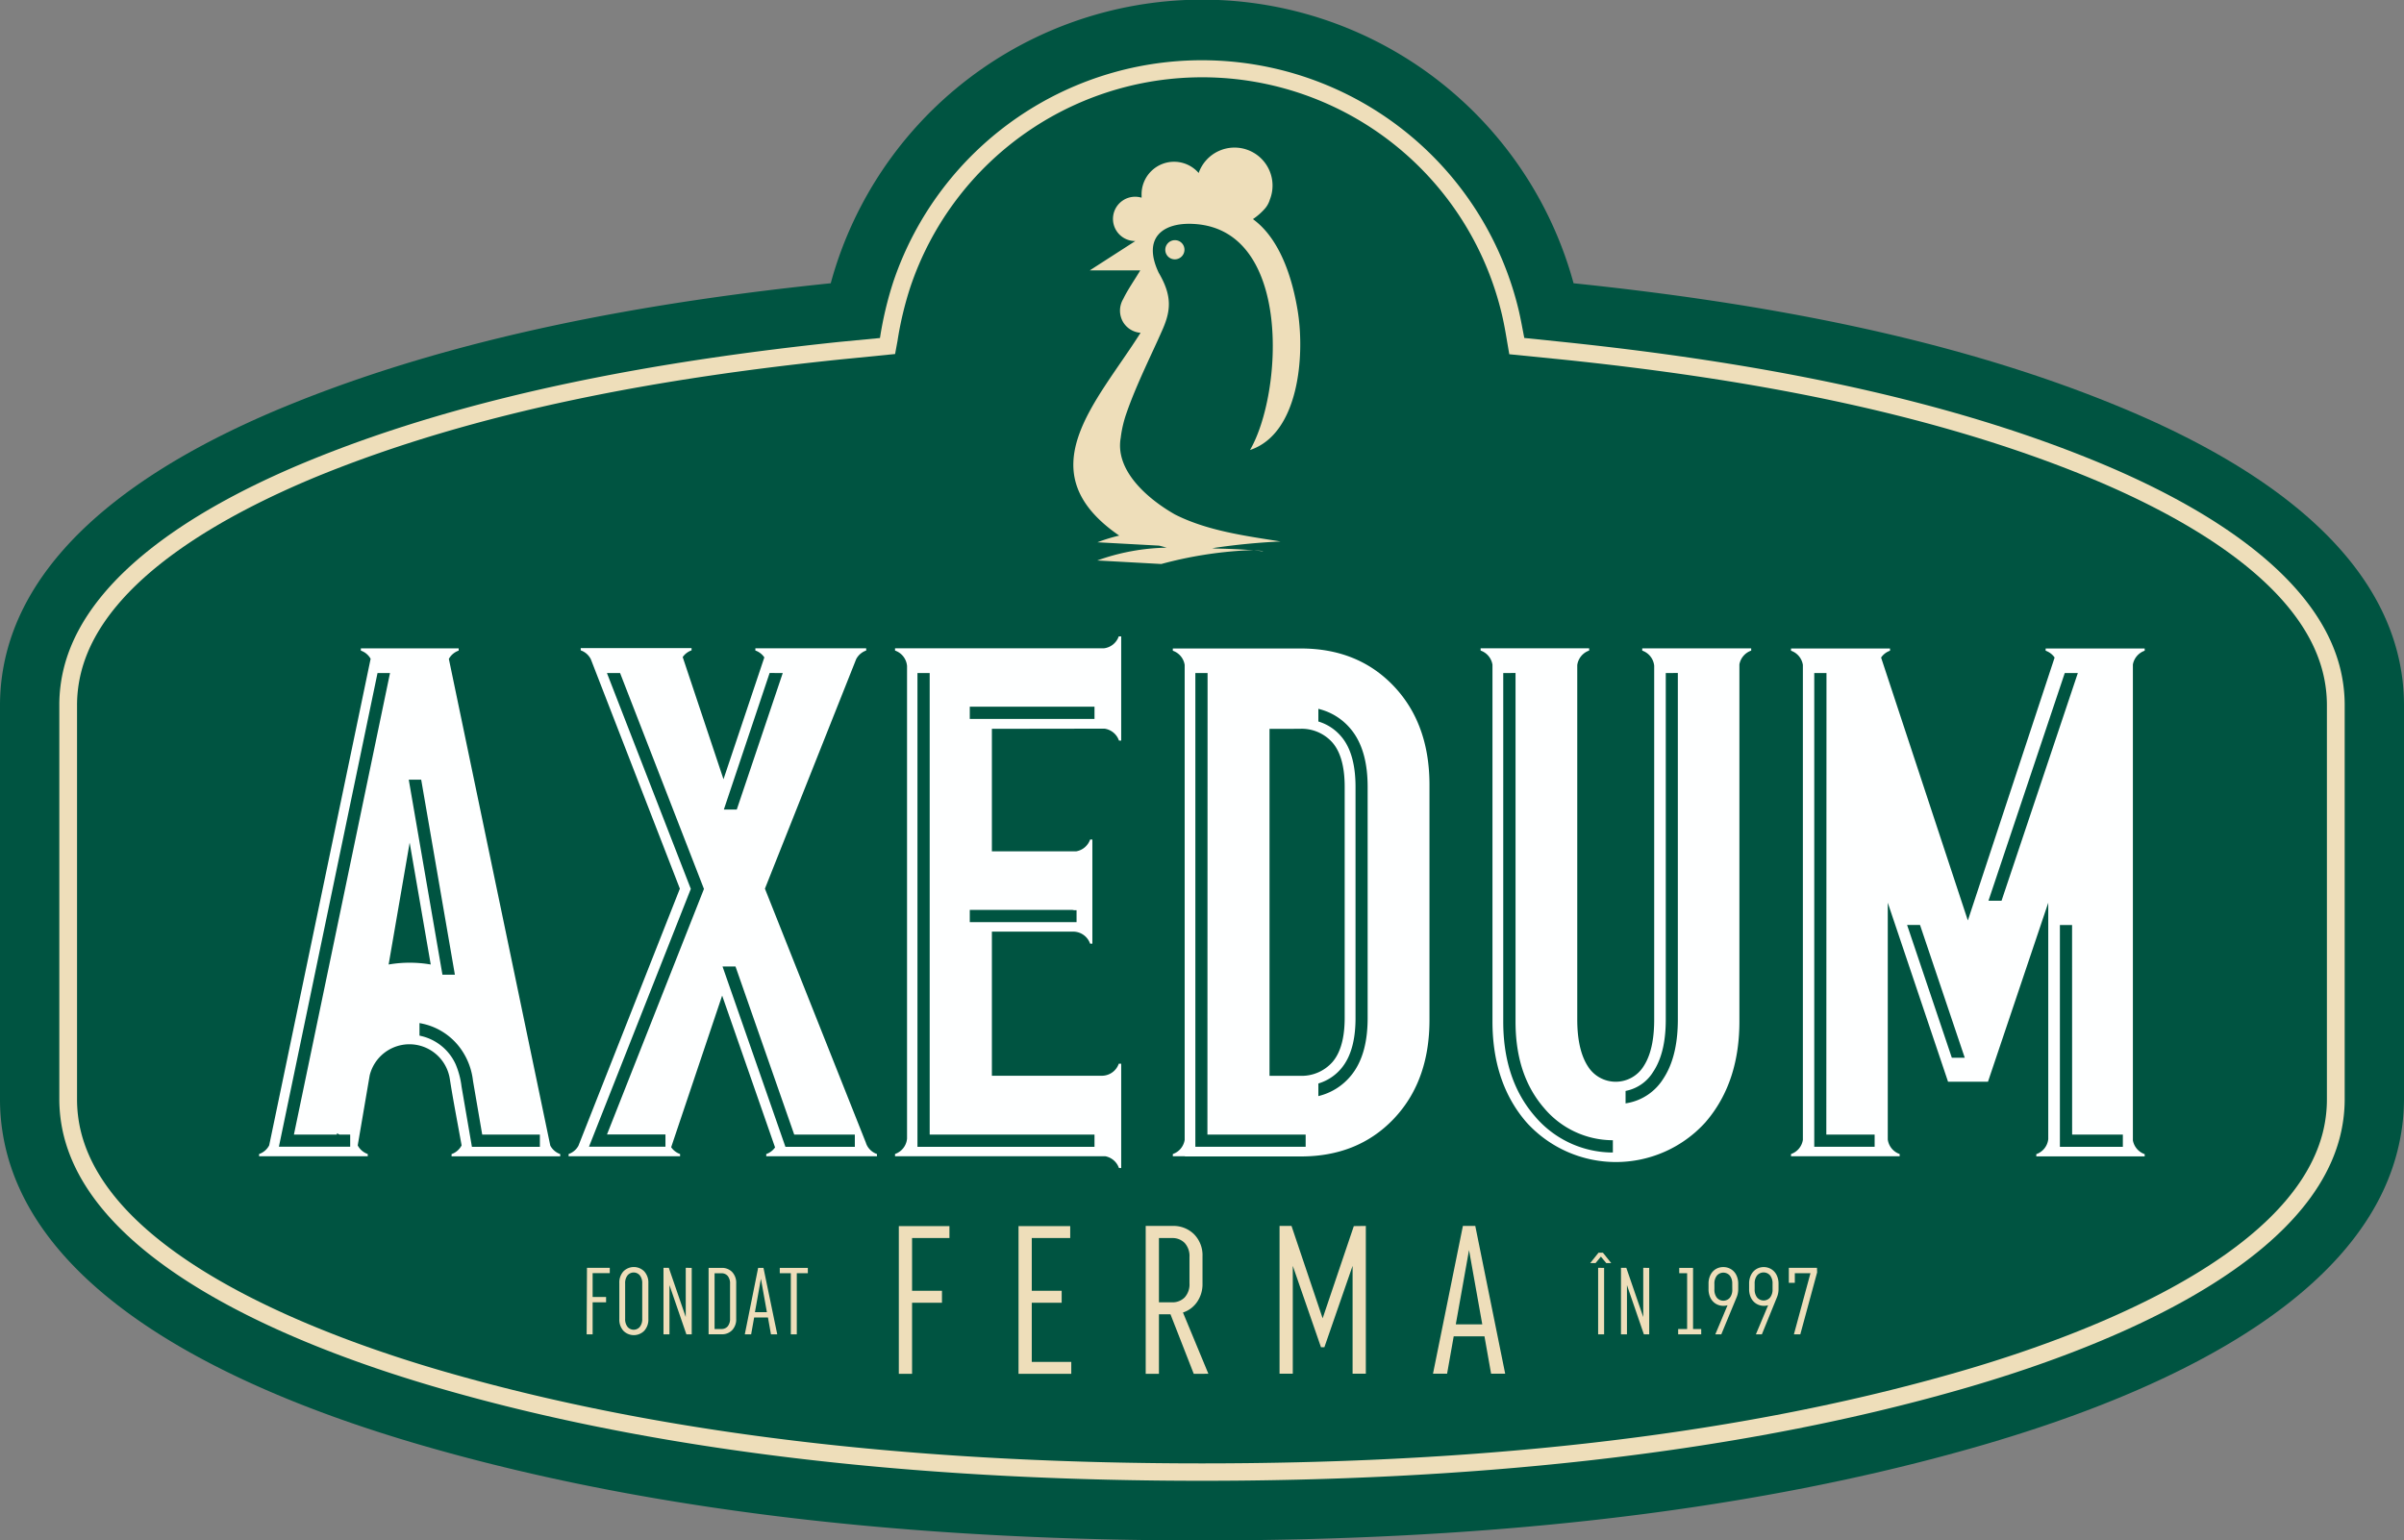
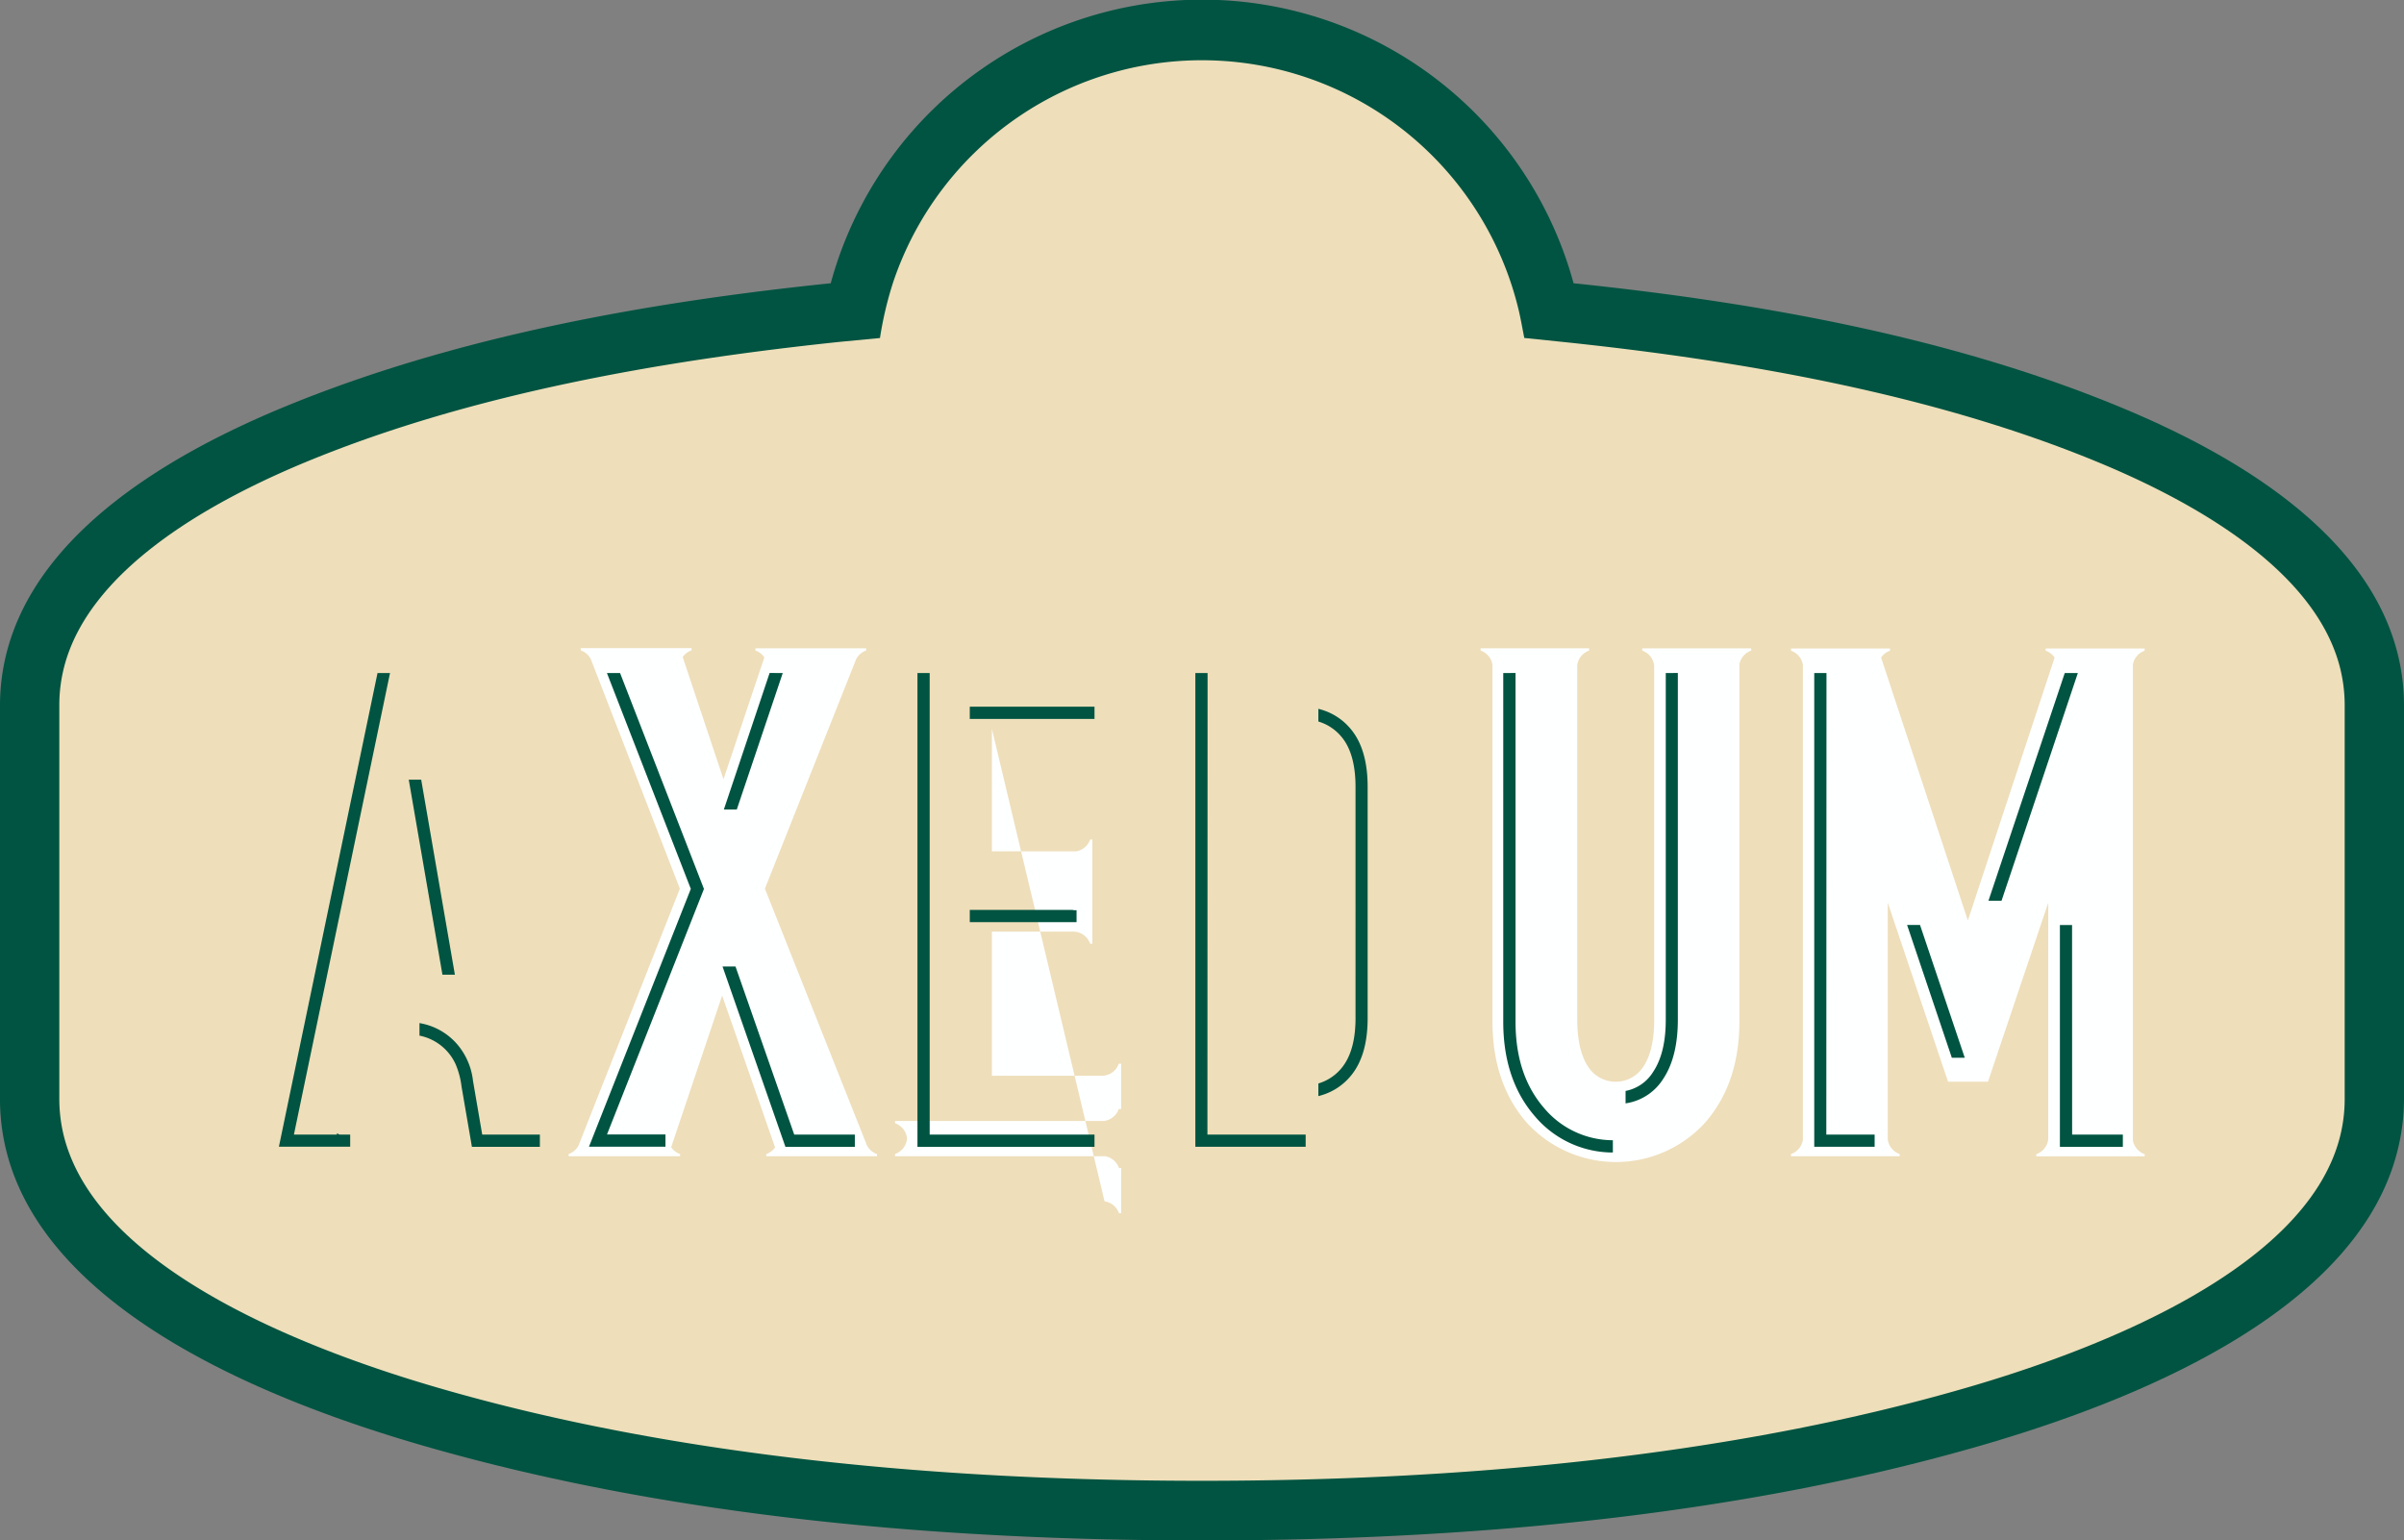
<svg xmlns="http://www.w3.org/2000/svg" viewBox="0 0 450.27 288.61">
  <rect x="0" y="0" width="450.27" height="288.61" fill="#808080" stroke="none" />
  <title>Ресурс 1</title>
  <g id="Слой_2" data-name="Слой 2">
    <g id="Слой_1-2" data-name="Слой 1">
      <path d="M155.6,53.07q.51-1.89,1.13-3.76a72.11,72.11,0,0,1,138,3.76C329,56.64,365,63,396.94,76.2c20.51,8.46,46.19,23,52.09,46.08a39.79,39.79,0,0,1,1.24,9.87v73.79A39.81,39.81,0,0,1,449,215.8c-7.81,30.54-50.36,47-77.68,54.95-46.63,13.54-97.8,17.86-146.22,17.86s-99.59-4.32-146.22-17.86C51.6,262.82,9,246.34,1.23,215.8A39.82,39.82,0,0,1,0,205.94V132.15a39.81,39.81,0,0,1,1.24-9.86C7.14,99.21,32.82,84.66,53.33,76.2c32-13.18,68-19.59,102.27-23.13" fill="#005441" fill-rule="evenodd" />
      <path d="M164.82,63.33a66.74,66.74,0,0,1,2.49-10.51,61,61,0,0,1,117.19,5.5c.38,1.67.67,3.32,1,5l7.57.78c33.07,3.47,68.82,9.68,99.66,22.4,16.72,6.89,40.7,19.62,45.54,38.53a28.62,28.62,0,0,1,.89,7.1v73.79a28.62,28.62,0,0,1-.89,7.1c-6.5,25.44-47.35,40.43-70,47-45.26,13.14-96.1,17.42-143.11,17.42S127.28,273.18,82,260c-22.63-6.57-63.48-21.56-70-47a28.64,28.64,0,0,1-.89-7.1V132.15A28.63,28.63,0,0,1,12,125c4.84-18.92,28.82-31.64,45.54-38.54,30.84-12.72,66.59-18.93,99.66-22.4Z" fill="#eedeba" fill-rule="evenodd" />
-       <path d="M167.65,66.33l-10.07,1c-33,3.39-68,9.49-98.75,22.17C43.28,96,19.73,108.2,15.22,125.86a25.37,25.37,0,0,0-.79,6.29v73.79a25.38,25.38,0,0,0,.78,6.29c6.11,23.91,46.55,38.52,67.72,44.66,45.28,13.14,95.18,17.29,142.2,17.29s96.92-4.14,142.2-17.29c21.17-6.14,61.61-20.76,67.72-44.66a25.4,25.4,0,0,0,.78-6.29V132.15a25.36,25.36,0,0,0-.79-6.29C430.53,108.2,407,96,391.44,89.54c-30.76-12.69-65.77-18.76-98.75-22.17l-10-1-.42-2.45c-.27-1.61-.55-3.23-.92-4.82a57.67,57.67,0,0,0-110.88-5.2,64.48,64.48,0,0,0-2.37,10Z" fill="#005441" fill-rule="evenodd" />
-       <path d="M277.63,248.13l-2.48-13.92-2.48,13.92ZM274,229.69h2.32l5.6,27.68h-2.64l-1.24-7h-5.76l-1.24,7h-2.64Zm-18.18,0v27.68h-2.48v-20.2l-5.28,15.24h-.64l-5.28-15.24v20.2h-2.48V229.69h2.24L247.73,247l5.84-17.28ZM217.07,244h2.44a3.18,3.18,0,0,0,2.38-.92,3.62,3.62,0,0,0,.9-2.64v-4.92a3.62,3.62,0,0,0-.9-2.64,3.18,3.18,0,0,0-2.38-.92h-2.44Zm6.52,13.4-4.36-11.16h-2.16v11.16h-2.48V229.69h5a5.48,5.48,0,0,1,4.08,1.58,5.59,5.59,0,0,1,1.56,4.1v5.16a5.8,5.8,0,0,1-1,3.38,5.1,5.1,0,0,1-2.66,2l4.76,11.48Zm-32.82-27.68h9.68v2.24h-7.2v9.88h5.6v2.24h-5.6v11.08h7.4v2.24h-9.88Zm-22.42,0h9.48v2.24h-7v9.88h5.6v2.24h-5.6v13.32h-2.48Z" fill="#eedeba" />
      <path d="M340.35,238.39,337.2,250H336l3.1-11.45h-2.93v1.8h-1.12v-2.81h5.27ZM332,240.53a2.4,2.4,0,0,0-.46-1.57,1.6,1.6,0,0,0-2.43,0,2.4,2.4,0,0,0-.46,1.57v1a2.4,2.4,0,0,0,.46,1.57,1.6,1.6,0,0,0,2.43,0,2.4,2.4,0,0,0,.46-1.57Zm-1.67-3.13a2.71,2.71,0,0,1,1.43.39,2.65,2.65,0,0,1,1,1.1,3.6,3.6,0,0,1,.36,1.65v1a4,4,0,0,1-.32,1.57L330,250h-1.12l2.29-5.45a2.57,2.57,0,0,1-.77.11,2.71,2.71,0,0,1-1.43-.39,2.65,2.65,0,0,1-1-1.1,3.6,3.6,0,0,1-.36-1.65v-1a3.6,3.6,0,0,1,.36-1.65,2.65,2.65,0,0,1,1-1.1A2.71,2.71,0,0,1,330.35,237.4Zm-5.88,3.13A2.4,2.4,0,0,0,324,239a1.6,1.6,0,0,0-2.43,0,2.4,2.4,0,0,0-.46,1.57v1a2.4,2.4,0,0,0,.46,1.57,1.6,1.6,0,0,0,2.43,0,2.4,2.4,0,0,0,.46-1.57Zm-1.67-3.13a2.71,2.71,0,0,1,1.43.39,2.65,2.65,0,0,1,1,1.1,3.6,3.6,0,0,1,.36,1.65v1a4,4,0,0,1-.32,1.57L322.4,250h-1.12l2.29-5.45a2.57,2.57,0,0,1-.77.11,2.71,2.71,0,0,1-1.43-.39,2.65,2.65,0,0,1-1-1.1,3.6,3.6,0,0,1-.36-1.65v-1a3.6,3.6,0,0,1,.36-1.65,2.65,2.65,0,0,1,1-1.1A2.71,2.71,0,0,1,322.8,237.4ZM318.64,249v1h-4.32v-1H316V238.55h-1.48v-1h2.59V249Zm-17.79-12.35-1-1.21-1,1.21h-1l1.55-1.94h.83l1.55,1.94Zm-.4.9V250h-1.12V237.54Zm8.45,0V250h-1l-3.17-9.22V250h-1.12V237.54h1l3.17,9.22v-9.22Zm-162.85,0h5.26v1h-2.07V250h-1.12V238.55h-2.07Zm-2.41,8.3-1.12-6.26-1.12,6.26Zm-1.64-8.3h1L145.58,250H144.4l-.56-3.15h-2.59l-.56,3.15H139.5ZM135.1,249a1.49,1.49,0,0,0,1.21-.51,2.19,2.19,0,0,0,.43-1.45v-6.52a2.19,2.19,0,0,0-.43-1.45,1.49,1.49,0,0,0-1.21-.51h-1.26V249Zm-2.38-11.45h2.41a2.62,2.62,0,0,1,2,.77,2.94,2.94,0,0,1,.76,2.14v6.62a2.93,2.93,0,0,1-.76,2.14,2.62,2.62,0,0,1-2,.77h-2.41Zm-3.16,0V250h-1l-3.17-9.22V250h-1.12V237.54h1l3.17,9.22v-9.22Zm-12.47,9.52a2.33,2.33,0,0,0,.45,1.53,1.5,1.5,0,0,0,2.3,0,2.33,2.33,0,0,0,.45-1.53v-6.59a2.33,2.33,0,0,0-.45-1.53,1.5,1.5,0,0,0-2.3,0,2.33,2.33,0,0,0-.45,1.53ZM116,240.42a3.1,3.1,0,0,1,.76-2.21,2.74,2.74,0,0,1,3.91,0,3.1,3.1,0,0,1,.77,2.21v6.7a3.1,3.1,0,0,1-.77,2.21,2.74,2.74,0,0,1-3.91,0,3.1,3.1,0,0,1-.76-2.21Zm-6.06-2.88h4.27v1H111V243h2.52v1H111v6h-1.12Z" fill="#eedeba" />
-       <path d="M221.93,216.64h-2.26v-.42a3.36,3.36,0,0,0,2.22-2.65v-89a3.36,3.36,0,0,0-2.22-2.65v-.42h24c6.75,0,12.71,2.13,17.39,7.06,4.84,5.1,6.68,11.57,6.68,18.49v44.07c0,6.91-1.84,13.39-6.68,18.49-4.68,4.93-10.64,7.06-17.39,7.06H221.93Zm15.85-80.08v65h5.63a7.69,7.69,0,0,0,6.16-2.58c1.88-2.18,2.29-5.53,2.29-8.29V147.42c0-2.76-.41-6.12-2.29-8.29a7.7,7.7,0,0,0-6.16-2.58Z" fill="#feffff" fill-rule="evenodd" />
-       <path d="M185.78,136.55V159.5h15.81a3.36,3.36,0,0,0,2.59-2.21h.42v2.26h0v15h0v2.26h-.42a3.36,3.36,0,0,0-3.07-2.26H185.78v27h20.7a3.36,3.36,0,0,0,3.07-2.26H210v19.55h-.42a3.37,3.37,0,0,0-2.58-2.21H167.64v-.42a3.36,3.36,0,0,0,2.25-2.88V124.77a3.36,3.36,0,0,0-2.25-2.88v-.42h39.09a3.36,3.36,0,0,0,2.81-2.24H210v2.26h0v15h0v2.26h-.42a3.36,3.36,0,0,0-2.7-2.23Z" fill="#feffff" fill-rule="evenodd" />
+       <path d="M185.78,136.55V159.5h15.81a3.36,3.36,0,0,0,2.59-2.21h.42v2.26h0v15h0v2.26h-.42a3.36,3.36,0,0,0-3.07-2.26H185.78v27h20.7a3.36,3.36,0,0,0,3.07-2.26H210v19.55h-.42a3.37,3.37,0,0,0-2.58-2.21H167.64v-.42a3.36,3.36,0,0,0,2.25-2.88a3.36,3.36,0,0,0-2.25-2.88v-.42h39.09a3.36,3.36,0,0,0,2.81-2.24H210v2.26h0v15h0v2.26h-.42a3.36,3.36,0,0,0-2.7-2.23Z" fill="#feffff" fill-rule="evenodd" />
      <path d="M279.53,121.47h18.12v.42a3.36,3.36,0,0,0-2.23,2.72V191c0,2.91.39,6.32,2,8.8a6.15,6.15,0,0,0,10.41,0c1.64-2.49,2-5.89,2-8.8V124.72a3.36,3.36,0,0,0-2.24-2.82v-.42H328v.42a3.37,3.37,0,0,0-2.21,2.58v66.89c0,7-1.75,13.58-6.38,18.92a22.59,22.59,0,0,1-33.49,0c-4.63-5.34-6.38-11.95-6.38-18.92V124.54a3.36,3.36,0,0,0-2.22-2.65v-.42Z" fill="#feffff" fill-rule="evenodd" />
      <path d="M383.64,169.13l-11.29,33.54h-7.48l-11.29-33.54V213.5a3.36,3.36,0,0,0,2.23,2.72v.42H335.46v-.42a3.36,3.36,0,0,0,2.22-2.65v-89a3.36,3.36,0,0,0-2.22-2.65v-.42H354v.42a3.37,3.37,0,0,0-1.67,1.28l16.25,49.26,16.25-49.26a3.37,3.37,0,0,0-1.68-1.28v-.42h18.55v.42a3.37,3.37,0,0,0-2.21,2.58v89.16a3.37,3.37,0,0,0,2.21,2.58v.42H381.4v-.42a3.36,3.36,0,0,0,2.24-2.82Z" fill="#feffff" fill-rule="evenodd" />
-       <path d="M50,216.64H48.53v-.42a3.37,3.37,0,0,0,1.89-1.63l19-91.16a3.37,3.37,0,0,0-1.83-1.53v-.42H85.91v.42a3.37,3.37,0,0,0-1.84,1.55l19,91.19a3.37,3.37,0,0,0,1.86,1.59v.42H84.58v-.42a3.37,3.37,0,0,0,1.88-1.63c-.75-4.18-1.59-8.47-2.22-12.52a7.66,7.66,0,0,0-15-.59L67,214.6a3.37,3.37,0,0,0,1.88,1.62v.42H50Zm30.68-35.91-3.95-22.86-3.94,22.84a23.09,23.09,0,0,1,7.89,0Z" fill="#feffff" fill-rule="evenodd" />
      <path d="M135.26,186.53l-9.55,28.41a3.37,3.37,0,0,0,1.67,1.28v.42H106.5v-.42a3.36,3.36,0,0,0,1.84-1.55l19-48.17-16.68-43h0a3.36,3.36,0,0,0-1.89-1.65v-.42h20.76v.42a3.37,3.37,0,0,0-1.66,1.26L135.51,146l7.65-22.83a3.37,3.37,0,0,0-1.68-1.29v-.42h20.76v.42a3.37,3.37,0,0,0-1.88,1.62l-17.09,43,18.9,47.57a3.16,3.16,0,0,0,.68,1.21,3.36,3.36,0,0,0,1.41.94v.42H143.52v-.42a3.36,3.36,0,0,0,1.65-1.24Z" fill="#feffff" fill-rule="evenodd" />
      <path d="M129.39,166.54,113.68,126.1h2.46l15.71,40.45-18.16,46h10.95v2.29H110.32Zm17.22-40.44L138,151.67h-2.42l8.57-25.58Zm2.15,86.48h11.35v2.29h-13l-11.78-33.79h2.43Zm25.37,0H205v2.29H171.84V126.1h2.29Zm27.51-39.81h-20v-2.29h19.24a1.83,1.83,0,0,0,.44.06h.32ZM205,134.7H181.64V132.4H205Zm42.15,68.23a8.87,8.87,0,0,0,4-2.67c2.2-2.55,2.74-6.25,2.74-9.51V147.43c0-3.26-.54-7-2.74-9.51a8.91,8.91,0,0,0-4-2.67l-.22-.07v-2.38l.42.12a11.21,11.21,0,0,1,5.51,3.51c2.6,3,3.3,7.15,3.3,11v43.31c0,3.86-.7,8-3.3,11a11.21,11.21,0,0,1-5.51,3.51l-.42.12V203Zm-21,9.64h18.4v2.29H223.89V126.1h2.29Zm88.11-86.48V191c0,3.8-.59,7.87-2.72,11.1a10,10,0,0,1-6.68,4.56l-.39.07v-2.33l.26-.06a7.74,7.74,0,0,0,4.9-3.51C311.52,198,312,194.34,312,191V126.1Zm-30.4,0v65.32c0,6,1.41,11.65,5.37,16.22a16.85,16.85,0,0,0,12.55,6h.31v2.3h-.34a19.15,19.15,0,0,1-14.26-6.78c-4.34-5-5.93-11.21-5.93-17.73V126.1Zm58.21,86.48h9.05v2.29H339.81V126.1h2.29ZM368,198.18h-2.42l-8.38-24.88h2.42ZM78.89,146.08l6.31,36.54H82.87l-6.31-36.54Zm309.22,66.5h9.5v2.29H385.82V173.31h2.28Zm-297.79,0h10.8v2.29H88.39l-1.94-11.27a15.32,15.32,0,0,0-1.11-4.2,9.44,9.44,0,0,0-6.52-5.31l-.25-.06v-2.35l.39.08a11.88,11.88,0,0,1,7.33,4.73,12.73,12.73,0,0,1,2.3,6Zm-26.73,0h2v2.26h-.58v0H52.24L70.71,126.1h2.34l-18,86.48h8.06l0-.26ZM389.18,126.1l-14.29,42.66h-2.45l14.29-42.66Z" fill="#005441" fill-rule="evenodd" />
-       <path d="M220,45a1.78,1.78,0,0,1,1.85,1.72,1.81,1.81,0,0,1-1.74,1.87,1.78,1.78,0,0,1-1.85-1.73A1.8,1.8,0,0,1,220,45m16.52,58.29c-2.09-.27-5.24-.44-8.84-.52l-.63-.06a124,124,0,0,1,12.81-1.26c-6.6-1.05-13.76-2-19.79-5.06-4.85-2.76-11.27-8.07-10.16-14.36a22.07,22.07,0,0,1,1.12-4.74c1.83-5.28,4.88-11.34,6.47-15,1.77-3.83,2.2-6.64-.48-11.2-3.12-6.61.86-9.48,6.62-9.13C242,43,240.31,73.65,234.13,84.31c9.1-3,10.34-17.58,8.91-26.19-2.11-12.67-7.23-16.17-8.36-17.07a11.58,11.58,0,0,0,2.27-2,4.55,4.55,0,0,0,.89-1.64,7.12,7.12,0,1,0-13.33-5,6.09,6.09,0,0,0-10.69,4.19q0,.22,0,.44a4.15,4.15,0,1,0-1.17,8.12l0,0h0l-8.54,5.5h9.46c-1,1.7-2.35,3.6-3.19,5.36a4.24,4.24,0,0,0-.07,4.24,4.16,4.16,0,0,0,3.32,2.09c-8.27,13.11-21.44,26-4,38a30.48,30.48,0,0,0-4.08,1.25l11.54.63c.41.09.87.22,1.42.38a40.44,40.44,0,0,0-13,2.4l12,.66a75.88,75.88,0,0,1,15.88-2.55A19.5,19.5,0,0,1,236.54,103.24Z" fill="#eedeba" fill-rule="evenodd" />
    </g>
  </g>
</svg>